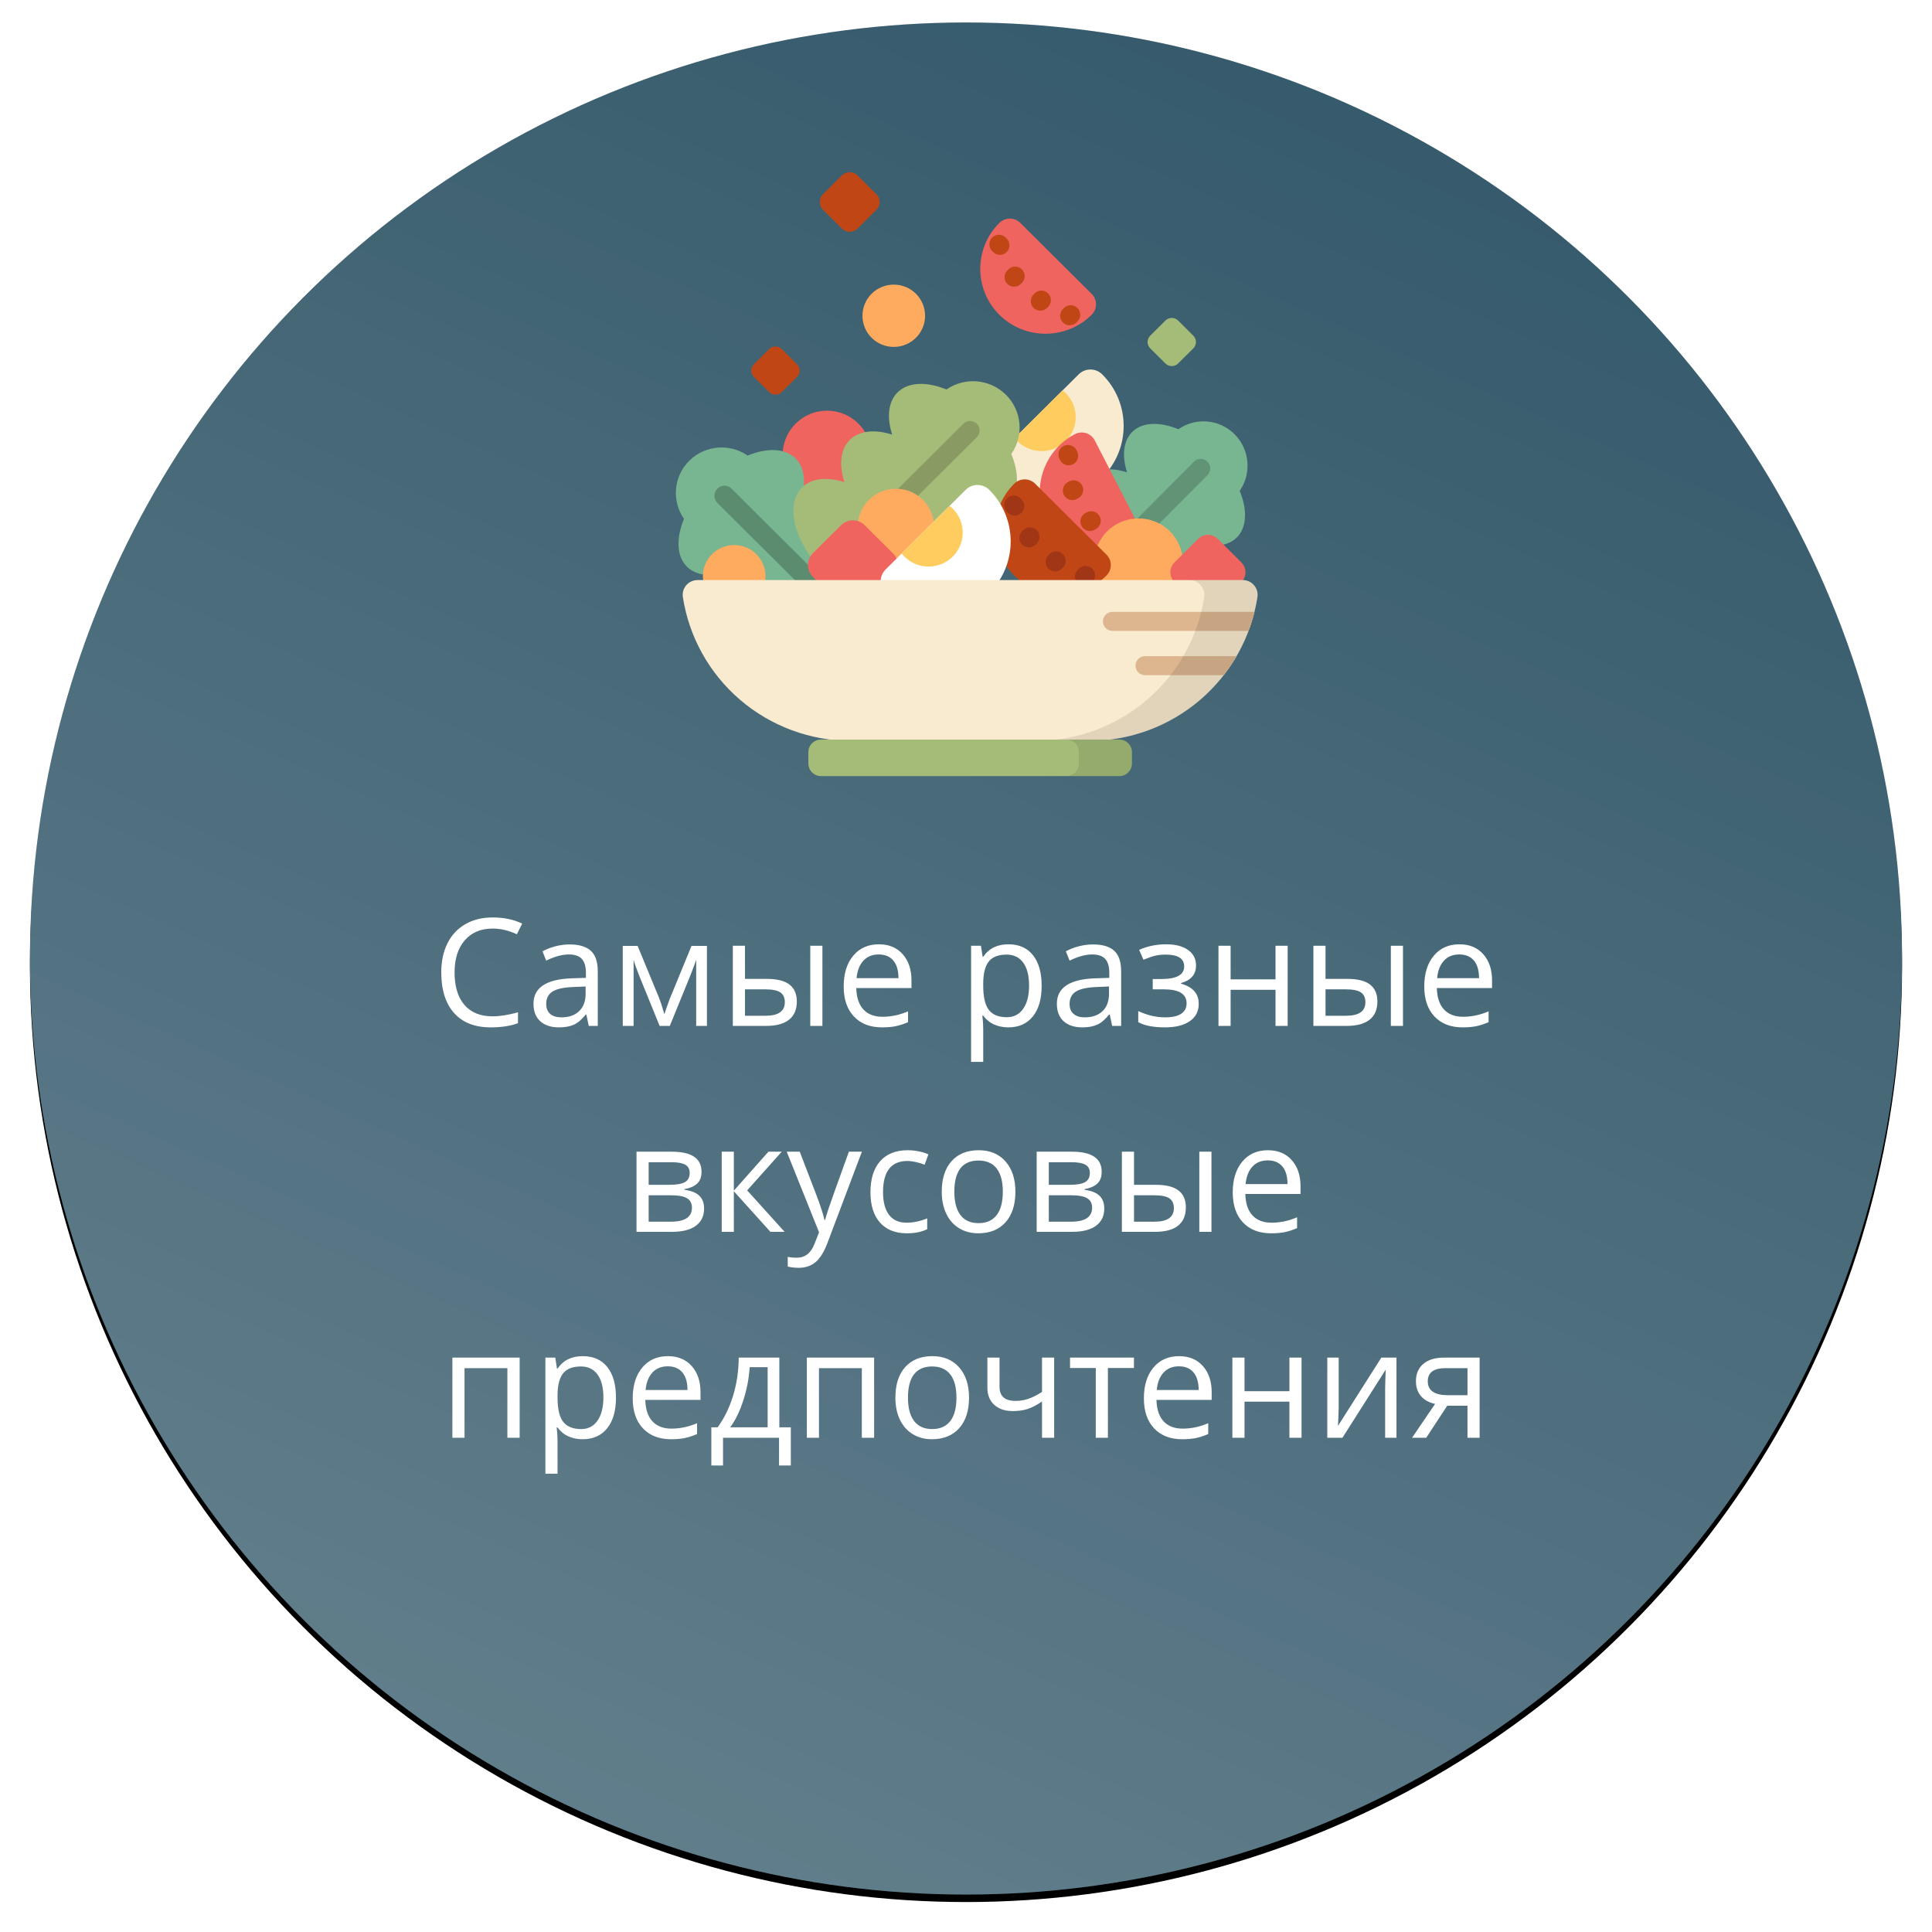
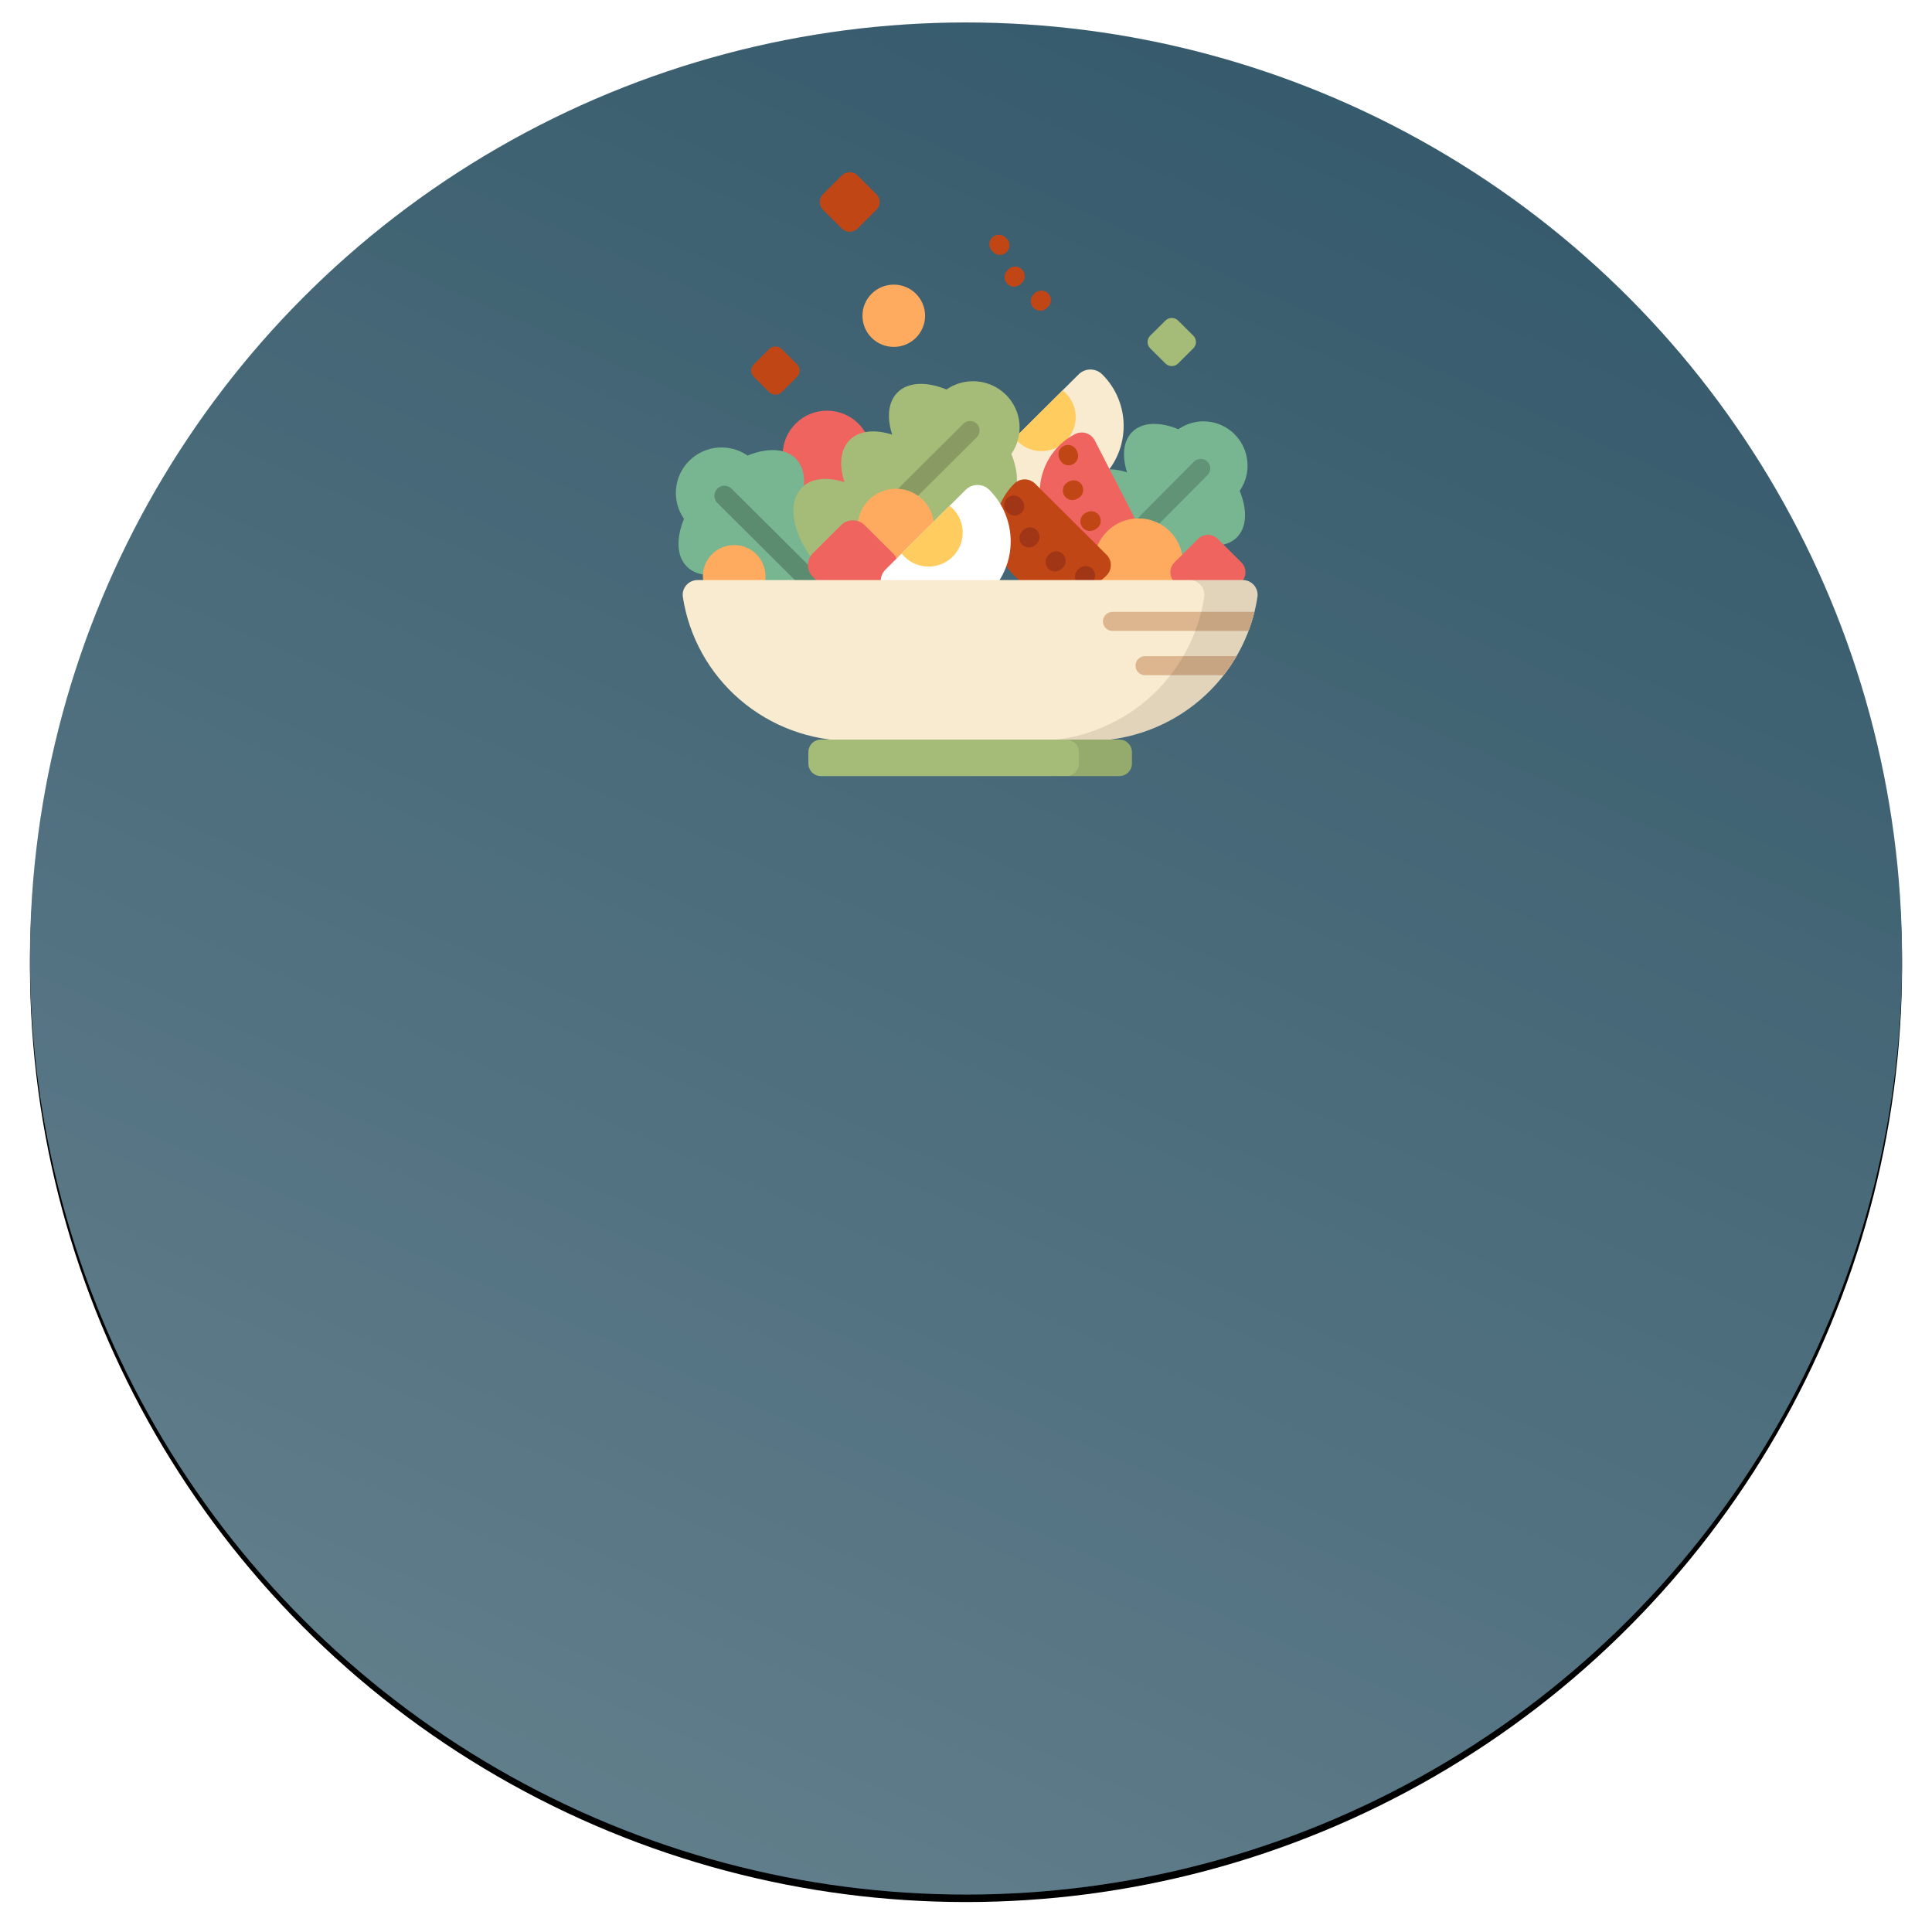
<svg xmlns="http://www.w3.org/2000/svg" xmlns:xlink="http://www.w3.org/1999/xlink" width="516px" height="516px" viewBox="0 0 516 516">
  <title>Group 79</title>
  <defs>
    <linearGradient x1="12.581%" y1="0%" x2="85.945%" y2="100%" id="linearGradient-1">
      <stop stop-color="#385F71" offset="0%" />
      <stop stop-color="#385F71" offset="100%" />
    </linearGradient>
    <linearGradient x1="72.721%" y1="3.035%" x2="18.407%" y2="124.239%" id="linearGradient-2">
      <stop stop-color="#FFFFFF" stop-opacity="0" offset="0%" />
      <stop stop-color="#FFFFFF" stop-opacity="0.226" offset="76.531%" />
      <stop stop-color="#FFFFFF" stop-opacity="0" offset="100%" />
    </linearGradient>
    <circle id="path-3" cx="250" cy="250" r="250" />
    <filter x="-2.6%" y="-2.2%" width="105.2%" height="105.2%" filterUnits="objectBoundingBox" id="filter-4">
      <feOffset dx="0" dy="2" in="SourceAlpha" result="shadowOffsetOuter1" />
      <feGaussianBlur stdDeviation="4" in="shadowOffsetOuter1" result="shadowBlurOuter1" />
      <feColorMatrix values="0 0 0 0 0 0 0 0 0 0 0 0 0 0 0 0 0 0 0.197 0" type="matrix" in="shadowBlurOuter1" />
    </filter>
  </defs>
  <g id="Page-1" stroke="none" stroke-width="1" fill="none" fill-rule="evenodd">
    <g id="Group-79" transform="translate(8, 6)">
      <g id="Oval">
        <use fill="black" fill-opacity="1" filter="url(#filter-4)" xlink:href="#path-3" />
        <use fill="url(#linearGradient-1)" fill-rule="evenodd" xlink:href="#path-3" />
        <use fill="url(#linearGradient-2)" fill-rule="evenodd" xlink:href="#path-3" />
        <use fill-opacity="0.05" fill="#000000" fill-rule="evenodd" xlink:href="#path-3" />
      </g>
-       <path d="M123.018,268.391 C125.921,268.391 128.363,268.02 130.342,267.277 L130.342,267.277 L130.342,264.367 C127.79,265.083 125.518,265.441 123.525,265.441 C120.283,265.441 117.786,264.423 116.035,262.385 C114.284,260.347 113.408,257.46 113.408,253.723 C113.408,250.09 114.316,247.229 116.133,245.139 C117.949,243.049 120.426,242.004 123.564,242.004 C125.726,242.004 127.887,242.512 130.049,243.527 L130.049,243.527 L131.455,240.676 C129.215,239.582 126.598,239.035 123.604,239.035 C120.791,239.035 118.346,239.634 116.27,240.832 C114.193,242.03 112.604,243.736 111.504,245.949 C110.404,248.163 109.854,250.741 109.854,253.684 C109.854,258.384 110.996,262.01 113.281,264.562 C115.566,267.115 118.812,268.391 123.018,268.391 Z M141.279,268.391 C142.868,268.391 144.193,268.153 145.254,267.678 C146.315,267.202 147.38,266.294 148.447,264.953 L148.447,264.953 L148.604,264.953 L149.248,268 L151.65,268 L151.65,253.391 C151.65,250.891 151.035,249.074 149.805,247.941 C148.574,246.809 146.683,246.242 144.131,246.242 C142.868,246.242 141.608,246.405 140.352,246.73 C139.095,247.056 137.939,247.505 136.885,248.078 L136.885,248.078 L137.881,250.559 C140.133,249.465 142.152,248.918 143.936,248.918 C145.524,248.918 146.68,249.318 147.402,250.119 C148.125,250.92 148.486,252.16 148.486,253.84 L148.486,253.84 L148.486,255.168 L144.854,255.285 C137.939,255.493 134.482,257.759 134.482,262.082 C134.482,264.1 135.085,265.656 136.289,266.75 C137.493,267.844 139.157,268.391 141.279,268.391 Z M141.924,265.715 C140.648,265.715 139.655,265.409 138.945,264.797 C138.236,264.185 137.881,263.293 137.881,262.121 C137.881,260.624 138.451,259.52 139.59,258.811 C140.729,258.101 142.588,257.701 145.166,257.609 L145.166,257.609 L148.408,257.473 L148.408,259.406 C148.408,261.398 147.832,262.948 146.68,264.055 C145.527,265.161 143.942,265.715 141.924,265.715 Z M161.221,268 L161.221,250.324 C161.481,251.301 161.956,252.661 162.646,254.406 L162.646,254.406 L168.174,268 L170.889,268 L176.416,254.445 L177.549,251.457 L177.939,250.324 L177.939,268 L180.811,268 L180.811,246.633 L176.689,246.633 L170.889,260.754 L170.049,263.059 L169.443,264.875 C168.975,263.195 168.46,261.639 167.9,260.207 L167.9,260.207 L162.295,246.633 L158.33,246.633 L158.33,268 L161.221,268 Z M196.611,268 C199.307,268 201.348,267.45 202.734,266.35 C204.121,265.249 204.814,263.625 204.814,261.477 C204.814,259.471 204.16,257.964 202.852,256.955 C201.543,255.946 199.528,255.441 196.807,255.441 L196.807,255.441 L190.967,255.441 L190.967,246.594 L187.725,246.594 L187.725,268 L196.611,268 Z M211.65,268 L211.65,246.594 L208.408,246.594 L208.408,268 L211.65,268 Z M196.455,265.285 L190.967,265.285 L190.967,258.234 L196.357,258.234 C198.271,258.234 199.626,258.508 200.42,259.055 C201.214,259.602 201.611,260.474 201.611,261.672 C201.611,264.081 199.893,265.285 196.455,265.285 L196.455,265.285 Z M227.568,268.391 C229.014,268.391 230.247,268.283 231.27,268.068 C232.292,267.854 233.376,267.499 234.521,267.004 L234.521,267.004 L234.521,264.113 C232.269,265.077 229.99,265.559 227.686,265.559 C225.498,265.559 223.802,264.908 222.598,263.605 C221.393,262.303 220.758,260.396 220.693,257.883 L220.693,257.883 L235.439,257.883 L235.439,255.832 C235.439,252.941 234.658,250.614 233.096,248.85 C231.533,247.085 229.411,246.203 226.729,246.203 C223.864,246.203 221.582,247.219 219.883,249.25 C218.184,251.281 217.334,254.022 217.334,257.473 C217.334,260.897 218.249,263.573 220.078,265.5 C221.908,267.427 224.404,268.391 227.568,268.391 Z M231.963,255.246 L220.771,255.246 C220.954,253.267 221.556,251.717 222.578,250.598 C223.6,249.478 224.971,248.918 226.689,248.918 C228.382,248.918 229.684,249.462 230.596,250.549 C231.507,251.636 231.963,253.202 231.963,255.246 L231.963,255.246 Z M254.6,277.609 L254.6,268.801 C254.6,267.681 254.521,266.496 254.365,265.246 L254.365,265.246 L254.6,265.246 C255.381,266.314 256.348,267.105 257.5,267.619 C258.652,268.133 259.925,268.391 261.318,268.391 C264.105,268.391 266.283,267.417 267.852,265.471 C269.421,263.524 270.205,260.793 270.205,257.277 C270.205,253.775 269.434,251.053 267.891,249.113 C266.348,247.173 264.157,246.203 261.318,246.203 C259.886,246.203 258.617,246.464 257.51,246.984 C256.403,247.505 255.433,248.352 254.6,249.523 L254.6,249.523 L254.443,249.523 L253.994,246.594 L251.357,246.594 L251.357,277.609 L254.6,277.609 Z M260.928,265.676 C258.714,265.676 257.106,265.028 256.104,263.732 C255.101,262.437 254.6,260.285 254.6,257.277 L254.6,257.277 L254.6,256.555 C254.626,253.911 255.127,251.984 256.104,250.773 C257.08,249.562 258.662,248.957 260.85,248.957 C262.751,248.957 264.225,249.67 265.273,251.096 C266.322,252.521 266.846,254.569 266.846,257.238 C266.846,259.868 266.322,261.932 265.273,263.43 C264.225,264.927 262.777,265.676 260.928,265.676 Z M281.064,268.391 C282.653,268.391 283.978,268.153 285.039,267.678 C286.1,267.202 287.165,266.294 288.232,264.953 L288.232,264.953 L288.389,264.953 L289.033,268 L291.436,268 L291.436,253.391 C291.436,250.891 290.82,249.074 289.59,247.941 C288.359,246.809 286.468,246.242 283.916,246.242 C282.653,246.242 281.393,246.405 280.137,246.73 C278.88,247.056 277.725,247.505 276.67,248.078 L276.67,248.078 L277.666,250.559 C279.919,249.465 281.937,248.918 283.721,248.918 C285.309,248.918 286.465,249.318 287.188,250.119 C287.91,250.92 288.271,252.16 288.271,253.84 L288.271,253.84 L288.271,255.168 L284.639,255.285 C277.725,255.493 274.268,257.759 274.268,262.082 C274.268,264.1 274.87,265.656 276.074,266.75 C277.279,267.844 278.942,268.391 281.064,268.391 Z M281.709,265.715 C280.433,265.715 279.44,265.409 278.73,264.797 C278.021,264.185 277.666,263.293 277.666,262.121 C277.666,260.624 278.236,259.52 279.375,258.811 C280.514,258.101 282.373,257.701 284.951,257.609 L284.951,257.609 L288.193,257.473 L288.193,259.406 C288.193,261.398 287.617,262.948 286.465,264.055 C285.312,265.161 283.727,265.715 281.709,265.715 Z M303.154,268.391 C305.967,268.391 308.171,267.84 309.766,266.74 C311.361,265.64 312.158,264.1 312.158,262.121 C312.158,260.78 311.781,259.663 311.025,258.771 C310.27,257.88 309.072,257.193 307.432,256.711 L307.432,256.711 L307.432,256.555 C310.101,255.812 311.436,254.243 311.436,251.848 C311.436,250.103 310.726,248.726 309.307,247.717 C307.887,246.708 305.947,246.203 303.486,246.203 C300.869,246.203 298.454,246.698 296.24,247.688 L296.24,247.688 L297.393,250.324 C298.721,249.777 299.795,249.413 300.615,249.23 C301.436,249.048 302.347,248.957 303.35,248.957 C306.631,248.957 308.271,250.012 308.271,252.121 C308.271,254.361 306.247,255.48 302.197,255.48 L302.197,255.48 L299.873,255.48 L299.873,258.234 L302.842,258.234 C306.891,258.234 308.916,259.478 308.916,261.965 C308.916,263.176 308.438,264.104 307.48,264.748 C306.523,265.393 305.107,265.715 303.232,265.715 C300.798,265.715 298.389,265.155 296.006,264.035 L296.006,264.035 L296.006,267.004 C297.686,267.928 300.068,268.391 303.154,268.391 Z M320.674,268 L320.674,258.352 L332.666,258.352 L332.666,268 L335.908,268 L335.908,246.594 L332.666,246.594 L332.666,255.559 L320.674,255.559 L320.674,246.594 L317.432,246.594 L317.432,268 L320.674,268 Z M351.67,268 C354.365,268 356.406,267.45 357.793,266.35 C359.18,265.249 359.873,263.625 359.873,261.477 C359.873,259.471 359.219,257.964 357.91,256.955 C356.602,255.946 354.587,255.441 351.865,255.441 L351.865,255.441 L346.025,255.441 L346.025,246.594 L342.783,246.594 L342.783,268 L351.67,268 Z M366.709,268 L366.709,246.594 L363.467,246.594 L363.467,268 L366.709,268 Z M351.514,265.285 L346.025,265.285 L346.025,258.234 L351.416,258.234 C353.33,258.234 354.684,258.508 355.479,259.055 C356.273,259.602 356.67,260.474 356.67,261.672 C356.67,264.081 354.951,265.285 351.514,265.285 L351.514,265.285 Z M382.627,268.391 C384.072,268.391 385.306,268.283 386.328,268.068 C387.35,267.854 388.434,267.499 389.58,267.004 L389.58,267.004 L389.58,264.113 C387.327,265.077 385.049,265.559 382.744,265.559 C380.557,265.559 378.861,264.908 377.656,263.605 C376.452,262.303 375.817,260.396 375.752,257.883 L375.752,257.883 L390.498,257.883 L390.498,255.832 C390.498,252.941 389.717,250.614 388.154,248.85 C386.592,247.085 384.469,246.203 381.787,246.203 C378.923,246.203 376.641,247.219 374.941,249.25 C373.242,251.281 372.393,254.022 372.393,257.473 C372.393,260.897 373.307,263.573 375.137,265.5 C376.966,267.427 379.463,268.391 382.627,268.391 Z M387.021,255.246 L375.83,255.246 C376.012,253.267 376.615,251.717 377.637,250.598 C378.659,249.478 380.029,248.918 381.748,248.918 C383.441,248.918 384.743,249.462 385.654,250.549 C386.566,251.636 387.021,253.202 387.021,255.246 L387.021,255.246 Z M171.436,323 C174.248,323 176.387,322.46 177.852,321.379 C179.316,320.298 180.049,318.762 180.049,316.77 C180.049,315.324 179.629,314.191 178.789,313.371 C177.949,312.551 176.618,312.017 174.795,311.77 L174.795,311.77 L174.795,311.594 C176.24,311.346 177.363,310.861 178.164,310.139 C178.965,309.416 179.365,308.358 179.365,306.965 C179.365,303.384 176.709,301.594 171.396,301.594 L171.396,301.594 L162.002,301.594 L162.002,323 L171.436,323 Z M170.732,310.441 L165.244,310.441 L165.244,304.406 L171.357,304.406 C172.985,304.406 174.199,304.624 175,305.061 C175.801,305.497 176.201,306.236 176.201,307.277 C176.201,308.397 175.791,309.204 174.971,309.699 C174.15,310.194 172.738,310.441 170.732,310.441 L170.732,310.441 Z M171.201,320.285 L165.244,320.285 L165.244,313.234 L171.123,313.234 C173.154,313.234 174.609,313.498 175.488,314.025 C176.367,314.553 176.807,315.396 176.807,316.555 C176.807,319.042 174.938,320.285 171.201,320.285 L171.201,320.285 Z M187.998,323 L187.998,312.16 L197.764,323 L201.553,323 L191.553,311.926 L200.791,301.594 L197.236,301.594 L187.998,312.004 L187.998,301.594 L184.756,301.594 L184.756,323 L187.998,323 Z M205.322,332.609 C207.093,332.609 208.587,332.105 209.805,331.096 C211.022,330.087 212.087,328.378 212.998,325.969 L212.998,325.969 L222.197,301.594 L218.721,301.594 C215.726,309.875 213.958,314.82 213.418,316.428 C212.878,318.036 212.523,319.172 212.354,319.836 L212.354,319.836 L212.197,319.836 C211.95,318.599 211.312,316.587 210.283,313.801 L210.283,313.801 L205.596,301.594 L202.119,301.594 L210.752,323.117 L209.561,326.164 C208.61,328.664 207.021,329.914 204.795,329.914 C203.91,329.914 203.109,329.836 202.393,329.68 L202.393,329.68 L202.393,332.277 C203.356,332.499 204.333,332.609 205.322,332.609 Z M234.229,323.391 C236.403,323.391 238.206,323.02 239.639,322.277 L239.639,322.277 L239.639,319.406 C237.764,320.174 235.934,320.559 234.15,320.559 C232.067,320.559 230.495,319.855 229.434,318.449 C228.372,317.043 227.842,315.025 227.842,312.395 C227.842,306.848 230.016,304.074 234.365,304.074 C235.016,304.074 235.765,304.169 236.611,304.357 C237.458,304.546 238.239,304.784 238.955,305.07 L238.955,305.07 L239.951,302.316 C239.365,302.017 238.558,301.757 237.529,301.535 C236.501,301.314 235.472,301.203 234.443,301.203 C231.253,301.203 228.796,302.18 227.07,304.133 C225.345,306.086 224.482,308.853 224.482,312.434 C224.482,315.923 225.332,318.622 227.031,320.529 C228.73,322.437 231.13,323.391 234.229,323.391 Z M253.271,323.391 C256.37,323.391 258.799,322.411 260.557,320.451 C262.314,318.492 263.193,315.767 263.193,312.277 C263.193,308.879 262.311,306.184 260.547,304.191 C258.783,302.199 256.403,301.203 253.408,301.203 C250.309,301.203 247.887,302.176 246.143,304.123 C244.398,306.07 243.525,308.788 243.525,312.277 C243.525,314.53 243.929,316.496 244.736,318.176 C245.544,319.855 246.689,321.145 248.174,322.043 C249.658,322.941 251.357,323.391 253.271,323.391 Z M253.35,320.676 C251.227,320.676 249.619,319.96 248.525,318.527 C247.432,317.095 246.885,315.012 246.885,312.277 C246.885,309.517 247.425,307.44 248.506,306.047 C249.587,304.654 251.188,303.957 253.311,303.957 C255.459,303.957 257.083,304.663 258.184,306.076 C259.284,307.489 259.834,309.556 259.834,312.277 C259.834,315.025 259.284,317.111 258.184,318.537 C257.083,319.963 255.472,320.676 253.35,320.676 Z M278.311,323 C281.123,323 283.262,322.46 284.727,321.379 C286.191,320.298 286.924,318.762 286.924,316.77 C286.924,315.324 286.504,314.191 285.664,313.371 C284.824,312.551 283.493,312.017 281.67,311.77 L281.67,311.77 L281.67,311.594 C283.115,311.346 284.238,310.861 285.039,310.139 C285.84,309.416 286.24,308.358 286.24,306.965 C286.24,303.384 283.584,301.594 278.271,301.594 L278.271,301.594 L268.877,301.594 L268.877,323 L278.311,323 Z M277.607,310.441 L272.119,310.441 L272.119,304.406 L278.232,304.406 C279.86,304.406 281.074,304.624 281.875,305.061 C282.676,305.497 283.076,306.236 283.076,307.277 C283.076,308.397 282.666,309.204 281.846,309.699 C281.025,310.194 279.613,310.441 277.607,310.441 L277.607,310.441 Z M278.076,320.285 L272.119,320.285 L272.119,313.234 L277.998,313.234 C280.029,313.234 281.484,313.498 282.363,314.025 C283.242,314.553 283.682,315.396 283.682,316.555 C283.682,319.042 281.813,320.285 278.076,320.285 L278.076,320.285 Z M300.518,323 C303.213,323 305.254,322.45 306.641,321.35 C308.027,320.249 308.721,318.625 308.721,316.477 C308.721,314.471 308.066,312.964 306.758,311.955 C305.449,310.946 303.434,310.441 300.713,310.441 L300.713,310.441 L294.873,310.441 L294.873,301.594 L291.631,301.594 L291.631,323 L300.518,323 Z M315.557,323 L315.557,301.594 L312.314,301.594 L312.314,323 L315.557,323 Z M300.361,320.285 L294.873,320.285 L294.873,313.234 L300.264,313.234 C302.178,313.234 303.532,313.508 304.326,314.055 C305.12,314.602 305.518,315.474 305.518,316.672 C305.518,319.081 303.799,320.285 300.361,320.285 L300.361,320.285 Z M331.475,323.391 C332.92,323.391 334.154,323.283 335.176,323.068 C336.198,322.854 337.282,322.499 338.428,322.004 L338.428,322.004 L338.428,319.113 C336.175,320.077 333.896,320.559 331.592,320.559 C329.404,320.559 327.708,319.908 326.504,318.605 C325.299,317.303 324.665,315.396 324.6,312.883 L324.6,312.883 L339.346,312.883 L339.346,310.832 C339.346,307.941 338.564,305.614 337.002,303.85 C335.439,302.085 333.317,301.203 330.635,301.203 C327.77,301.203 325.488,302.219 323.789,304.25 C322.09,306.281 321.24,309.022 321.24,312.473 C321.24,315.897 322.155,318.573 323.984,320.5 C325.814,322.427 328.311,323.391 331.475,323.391 Z M335.869,310.246 L324.678,310.246 C324.86,308.267 325.462,306.717 326.484,305.598 C327.507,304.478 328.877,303.918 330.596,303.918 C332.288,303.918 333.59,304.462 334.502,305.549 C335.413,306.636 335.869,308.202 335.869,310.246 L335.869,310.246 Z M116.064,378 L116.064,359.406 L127.51,359.406 L127.51,378 L130.791,378 L130.791,356.594 L112.822,356.594 L112.822,378 L116.064,378 Z M140.908,387.609 L140.908,378.801 C140.908,377.681 140.83,376.496 140.674,375.246 L140.674,375.246 L140.908,375.246 C141.689,376.314 142.656,377.105 143.809,377.619 C144.961,378.133 146.234,378.391 147.627,378.391 C150.413,378.391 152.591,377.417 154.16,375.471 C155.729,373.524 156.514,370.793 156.514,367.277 C156.514,363.775 155.742,361.053 154.199,359.113 C152.656,357.173 150.465,356.203 147.627,356.203 C146.195,356.203 144.925,356.464 143.818,356.984 C142.712,357.505 141.742,358.352 140.908,359.523 L140.908,359.523 L140.752,359.523 L140.303,356.594 L137.666,356.594 L137.666,387.609 L140.908,387.609 Z M147.236,375.676 C145.023,375.676 143.415,375.028 142.412,373.732 C141.41,372.437 140.908,370.285 140.908,367.277 L140.908,367.277 L140.908,366.555 C140.934,363.911 141.436,361.984 142.412,360.773 C143.389,359.562 144.971,358.957 147.158,358.957 C149.059,358.957 150.534,359.67 151.582,361.096 C152.63,362.521 153.154,364.569 153.154,367.238 C153.154,369.868 152.63,371.932 151.582,373.43 C150.534,374.927 149.085,375.676 147.236,375.676 Z M171.221,378.391 C172.666,378.391 173.9,378.283 174.922,378.068 C175.944,377.854 177.028,377.499 178.174,377.004 L178.174,377.004 L178.174,374.113 C175.921,375.077 173.643,375.559 171.338,375.559 C169.15,375.559 167.454,374.908 166.25,373.605 C165.046,372.303 164.411,370.396 164.346,367.883 L164.346,367.883 L179.092,367.883 L179.092,365.832 C179.092,362.941 178.311,360.614 176.748,358.85 C175.186,357.085 173.063,356.203 170.381,356.203 C167.516,356.203 165.234,357.219 163.535,359.25 C161.836,361.281 160.986,364.022 160.986,367.473 C160.986,370.897 161.901,373.573 163.73,375.5 C165.56,377.427 168.057,378.391 171.221,378.391 Z M175.615,365.246 L164.424,365.246 C164.606,363.267 165.208,361.717 166.23,360.598 C167.253,359.478 168.623,358.918 170.342,358.918 C172.035,358.918 173.337,359.462 174.248,360.549 C175.16,361.636 175.615,363.202 175.615,365.246 L175.615,365.246 Z M185.107,385.402 L185.107,378 L200.068,378 L200.068,385.402 L203.213,385.402 L203.213,375.207 L200.146,375.207 L200.146,356.594 L189.307,356.594 C189.268,360.253 188.753,363.677 187.764,366.867 C186.774,370.057 185.407,372.837 183.662,375.207 L183.662,375.207 L181.982,375.207 L181.982,385.402 L185.107,385.402 Z M197.021,375.207 L187.021,375.207 C188.428,373.319 189.603,370.894 190.547,367.932 C191.491,364.969 192.048,362.043 192.217,359.152 L192.217,359.152 L197.021,359.152 L197.021,375.207 Z M210.732,378 L210.732,359.406 L222.178,359.406 L222.178,378 L225.459,378 L225.459,356.594 L207.49,356.594 L207.49,378 L210.732,378 Z M240.889,378.391 C243.988,378.391 246.416,377.411 248.174,375.451 C249.932,373.492 250.811,370.767 250.811,367.277 C250.811,363.879 249.928,361.184 248.164,359.191 C246.4,357.199 244.02,356.203 241.025,356.203 C237.926,356.203 235.505,357.176 233.76,359.123 C232.015,361.07 231.143,363.788 231.143,367.277 C231.143,369.53 231.546,371.496 232.354,373.176 C233.161,374.855 234.307,376.145 235.791,377.043 C237.275,377.941 238.975,378.391 240.889,378.391 Z M240.967,375.676 C238.844,375.676 237.236,374.96 236.143,373.527 C235.049,372.095 234.502,370.012 234.502,367.277 C234.502,364.517 235.042,362.44 236.123,361.047 C237.204,359.654 238.805,358.957 240.928,358.957 C243.076,358.957 244.701,359.663 245.801,361.076 C246.901,362.489 247.451,364.556 247.451,367.277 C247.451,370.025 246.901,372.111 245.801,373.537 C244.701,374.963 243.089,375.676 240.967,375.676 Z M273.545,378 L273.545,356.594 L270.303,356.594 L270.303,365.754 C268.936,366.626 267.712,367.245 266.631,367.609 C265.55,367.974 264.417,368.156 263.232,368.156 C260.381,368.156 258.955,366.906 258.955,364.406 L258.955,364.406 L258.955,356.594 L255.713,356.594 L255.713,364.641 C255.713,366.555 256.318,368.072 257.529,369.191 C258.74,370.311 260.413,370.871 262.549,370.871 C264.02,370.871 265.339,370.679 266.504,370.295 C267.669,369.911 268.936,369.25 270.303,368.312 L270.303,368.312 L270.303,378 L273.545,378 Z M287.9,378 L287.9,359.367 L294.854,359.367 L294.854,356.594 L277.783,356.594 L277.783,359.367 L284.658,359.367 L284.658,378 L287.9,378 Z M307.744,378.391 C309.189,378.391 310.423,378.283 311.445,378.068 C312.467,377.854 313.551,377.499 314.697,377.004 L314.697,377.004 L314.697,374.113 C312.445,375.077 310.166,375.559 307.861,375.559 C305.674,375.559 303.978,374.908 302.773,373.605 C301.569,372.303 300.934,370.396 300.869,367.883 L300.869,367.883 L315.615,367.883 L315.615,365.832 C315.615,362.941 314.834,360.614 313.271,358.85 C311.709,357.085 309.587,356.203 306.904,356.203 C304.04,356.203 301.758,357.219 300.059,359.25 C298.359,361.281 297.51,364.022 297.51,367.473 C297.51,370.897 298.424,373.573 300.254,375.5 C302.083,377.427 304.58,378.391 307.744,378.391 Z M312.139,365.246 L300.947,365.246 C301.13,363.267 301.732,361.717 302.754,360.598 C303.776,359.478 305.146,358.918 306.865,358.918 C308.558,358.918 309.86,359.462 310.771,360.549 C311.683,361.636 312.139,363.202 312.139,365.246 L312.139,365.246 Z M324.385,378 L324.385,368.352 L336.377,368.352 L336.377,378 L339.619,378 L339.619,356.594 L336.377,356.594 L336.377,365.559 L324.385,365.559 L324.385,356.594 L321.143,356.594 L321.143,378 L324.385,378 Z M350.537,378 L362.1,359.797 L362.002,362.336 L361.943,364.914 L361.943,378 L364.971,378 L364.971,356.594 L360.928,356.594 L349.346,374.836 L349.404,373.723 L349.541,370.168 L349.541,356.594 L346.494,356.594 L346.494,378 L350.537,378 Z M372.92,378 L378.525,369.445 L383.936,369.445 L383.936,378 L387.178,378 L387.178,356.594 L377.646,356.594 C375.29,356.594 373.454,357.154 372.139,358.273 C370.824,359.393 370.166,360.93 370.166,362.883 C370.166,364.471 370.605,365.79 371.484,366.838 C372.363,367.886 373.63,368.592 375.283,368.957 L375.283,368.957 L369.131,378 L372.92,378 Z M383.936,366.633 L378.721,366.633 C375.127,366.633 373.33,365.396 373.33,362.922 C373.33,360.578 374.906,359.406 378.057,359.406 L378.057,359.406 L383.936,359.406 L383.936,366.633 Z" id="Cамыеразныевкусовыепредпочтения" fill="#FFFFFF" fill-rule="nonzero" />
      <g id="salad" transform="translate(250, 121) scale(-1, 1) translate(-250, -121) translate(172, 40)" fill-rule="nonzero">
        <path d="M41.618,81.535 C33.985,73.94 33.985,61.582 41.618,53.988 C43.356,52.258 46.173,52.258 47.911,53.988 L69.307,75.274 C71.045,77.003 71.045,79.806 69.307,81.535 C61.674,89.129 49.252,89.13 41.618,81.535 Z" id="Path" fill="#F9EBCF" />
        <path d="M51.373,58.995 C47.81,62.54 47.81,68.286 51.373,71.83 C54.935,75.374 60.711,75.374 64.273,71.83 C64.54,71.565 64.78,71.284 65.007,70.995 L52.212,58.266 C51.922,58.492 51.639,58.73 51.373,58.995 Z" id="Path" fill="#FFCC60" />
        <path d="M45.695,81.515 C43.297,79.105 39.334,78.76 34.982,80.158 C36.374,75.784 36.031,71.8 33.633,69.388 C30.936,66.678 26.259,66.58 21.276,68.638 C16.688,65.434 10.339,65.884 6.25,69.995 C2.16,74.106 1.712,80.488 4.899,85.101 C2.852,90.11 2.949,94.812 5.646,97.523 C8.044,99.933 12.008,100.278 16.36,98.879 C14.968,103.254 15.311,107.238 17.709,109.649 C20.107,112.06 24.071,112.404 28.423,111.005 C27.031,115.38 27.374,119.364 29.773,121.776 C34.236,126.263 44.12,123.603 51.847,115.833 C59.576,108.064 62.222,98.129 57.759,93.642 C55.361,91.231 51.397,90.886 47.045,92.285 C48.437,87.911 48.094,83.926 45.695,81.515 Z" id="Path" fill="#78B591" />
        <path d="M36.809,103.261 C36.155,103.261 35.501,103.011 35.003,102.511 L13.506,80.901 C12.515,79.904 12.519,78.291 13.516,77.3 C14.513,76.308 16.125,76.313 17.117,77.309 L38.614,98.919 C39.606,99.916 39.602,101.529 38.605,102.521 C38.108,103.014 37.458,103.261 36.809,103.261 Z" id="Path" fill="#619376" />
        <path d="M56.382,93.448 C51.999,101.974 41.515,105.309 33.012,100.882 C31.077,99.874 30.316,97.484 31.314,95.543 L43.597,71.645 C44.595,69.703 46.973,68.947 48.909,69.955 C57.412,74.382 60.765,84.921 56.382,93.448 Z" id="Path" fill="#EF645E" />
        <g id="Group" transform="translate(35.595, 72.765)" fill="#C14616">
          <path d="M3.062,29.15 C2.666,29.15 2.264,29.057 1.888,28.862 L1.538,28.679 C0.29,28.028 -0.194,26.491 0.456,25.243 C1.106,23.996 2.643,23.512 3.891,24.161 L4.242,24.344 C5.489,24.994 5.973,26.532 5.324,27.78 C4.869,28.651 3.982,29.15 3.062,29.15 Z" id="Path" />
          <path d="M14.991,5.511 C14.599,5.511 14.202,5.421 13.83,5.23 C12.579,4.588 12.085,3.053 12.727,1.801 L12.908,1.45 C13.55,0.199 15.084,-0.295 16.336,0.347 C17.587,0.989 18.081,2.524 17.439,3.776 L17.258,4.127 C16.807,5.006 15.915,5.511 14.991,5.511 Z" id="Path" />
          <path d="M9.309,23.046 C8.914,23.046 8.513,22.954 8.137,22.759 L7.787,22.577 C6.539,21.928 6.053,20.391 6.702,19.143 C7.35,17.895 8.887,17.408 10.135,18.057 L10.486,18.239 C11.734,18.888 12.22,20.426 11.571,21.673 C11.118,22.546 10.229,23.046 9.309,23.046 Z" id="Path" />
          <path d="M13.996,14.794 C13.6,14.794 13.199,14.701 12.824,14.507 L12.473,14.324 C11.225,13.676 10.739,12.138 11.388,10.89 C12.036,9.643 13.573,9.156 14.822,9.805 L15.172,9.987 C16.42,10.636 16.906,12.173 16.257,13.421 C15.804,14.293 14.916,14.794 13.996,14.794 Z" id="Path" />
        </g>
        <ellipse id="Oval" fill="#EF645E" cx="115.117" cy="75.466" rx="11.845" ry="11.784" />
        <path d="M140.026,117.785 C142.515,115.309 142.87,111.217 141.426,106.725 C145.942,108.162 150.054,107.808 152.542,105.333 C155.341,102.549 155.442,97.721 153.318,92.577 C156.625,87.84 156.16,81.286 151.917,77.064 C147.674,72.843 141.086,72.38 136.325,75.67 C131.154,73.557 126.302,73.658 123.504,76.442 C121.015,78.917 120.659,83.009 122.104,87.502 C117.588,86.065 113.476,86.419 110.987,88.895 C108.499,91.37 108.143,95.462 109.587,99.955 C105.071,98.518 100.959,98.872 98.471,101.348 C93.839,105.956 96.585,116.158 104.604,124.136 C112.623,132.113 122.878,134.846 127.509,130.238 C129.998,127.762 130.354,123.671 128.909,119.178 C133.425,120.615 137.537,120.26 140.026,117.785 Z" id="Path" fill="#78B591" />
        <path d="M120.209,111.297 C119.519,111.297 118.83,111.033 118.305,110.505 C117.258,109.454 117.263,107.753 118.314,106.707 L140.62,84.515 C141.671,83.469 143.371,83.474 144.418,84.525 C145.464,85.576 145.46,87.277 144.408,88.323 L122.103,110.515 C121.579,111.036 120.894,111.297 120.209,111.297 Z" id="Path" fill="#5B8C6F" />
        <ellipse id="Oval" fill="#FFAB5F" cx="31.923" cy="104.236" rx="11.845" ry="11.784" />
        <path d="M109.043,71.5 C106.507,68.977 102.315,68.616 97.712,70.08 C99.185,65.501 98.822,61.331 96.285,58.808 C93.434,55.971 88.488,55.868 83.218,58.022 C78.366,54.669 71.652,55.14 67.327,59.443 C63.002,63.745 62.528,70.425 65.899,75.253 C63.734,80.496 63.837,85.416 66.689,88.253 C69.226,90.776 73.417,91.137 78.02,89.673 C76.547,94.252 76.91,98.422 79.446,100.945 C81.983,103.468 86.175,103.829 90.777,102.365 C89.305,106.944 89.668,111.115 92.204,113.638 C96.924,118.334 107.377,115.55 115.549,107.419 C123.721,99.287 126.52,88.888 121.8,84.193 C119.264,81.669 115.072,81.309 110.47,82.773 C111.942,78.193 111.579,74.023 109.043,71.5 Z" id="Path" fill="#A5BC79" />
-         <path d="M69.091,38.066 C62.295,44.827 51.236,44.827 44.44,38.066 C42.893,36.526 42.893,34.031 44.44,32.493 L63.488,13.541 C65.036,12.001 67.544,12.002 69.091,13.541 C75.887,20.302 75.888,31.304 69.091,38.066 Z" id="Path" fill="#EF645E" />
        <ellipse id="Oval" fill="#FFAB5F" cx="97.29" cy="38.335" rx="8.361" ry="8.318" />
        <path d="M116.188,5.869 C117.346,7.021 117.346,8.888 116.188,10.04 L111.157,15.046 C109.999,16.198 108.122,16.197 106.964,15.046 L101.933,10.04 C100.775,8.888 100.775,7.021 101.933,5.869 L106.964,0.863 C108.122,-0.288 109.999,-0.288 111.157,0.863 L116.188,5.869 Z" id="Path" fill="#C14616" />
        <path d="M28.803,43.661 C29.739,44.592 29.739,46.102 28.803,47.032 L24.736,51.078 C23.801,52.009 22.284,52.008 21.348,51.078 L17.282,47.032 C16.346,46.102 16.346,44.592 17.282,43.661 L21.348,39.616 C22.284,38.685 23.801,38.685 24.737,39.616 L28.803,43.661 Z" id="Path" fill="#A5BC79" />
        <path d="M134.651,51.292 C135.587,52.223 135.587,53.732 134.651,54.663 L130.585,58.709 C129.649,59.64 128.132,59.639 127.196,58.709 L123.13,54.663 C122.194,53.732 122.194,52.223 123.13,51.292 L127.196,47.247 C128.133,46.316 129.65,46.316 130.585,47.247 L134.651,51.292 Z" id="Path" fill="#C14616" />
        <path d="M99.645,94.142 C98.995,94.142 98.346,93.894 97.848,93.4 L75.115,70.782 C74.118,69.79 74.113,68.178 75.105,67.181 C76.097,66.184 77.71,66.18 78.707,67.172 L101.44,89.79 C102.437,90.782 102.442,92.394 101.45,93.391 C100.952,93.891 100.299,94.142 99.645,94.142 Z" id="Path" fill="#899B62" />
        <path d="M22.329,104.213 C23.782,105.658 23.782,108.001 22.329,109.446 L16.018,115.725 C14.566,117.17 12.211,117.169 10.759,115.725 L4.447,109.446 C2.995,108.001 2.995,105.658 4.447,104.213 L10.759,97.934 C12.212,96.488 14.566,96.49 16.018,97.934 L22.329,104.213 Z" id="Path" fill="#EF645E" />
        <path d="M65.131,107.715 C58.335,114.477 47.276,114.477 40.479,107.715 C38.932,106.176 38.932,103.681 40.479,102.142 L59.528,83.19 C61.075,81.651 63.584,81.651 65.13,83.19 C71.927,89.952 71.928,100.954 65.131,107.715 Z" id="Path" fill="#C14616" />
        <g id="Group" transform="translate(86.31, 84.42)" fill="#FFAB5F">
          <ellipse id="Oval" cx="10.414" cy="10.232" rx="10.17" ry="10.118" />
          <ellipse id="Oval" cx="53.601" cy="23.467" rx="8.36" ry="8.318" />
        </g>
        <path d="M118.922,101.781 C120.66,103.51 120.66,106.314 118.922,108.044 L111.367,115.56 C109.629,117.29 106.81,117.29 105.071,115.56 L97.516,108.044 C95.778,106.314 95.778,103.51 97.516,101.781 L105.071,94.264 C106.81,92.535 109.629,92.535 111.367,94.264 L118.922,101.781 Z" id="Path" fill="#EF645E" />
        <g id="Group" transform="translate(47.25, 16.695)" fill="#C14616">
-           <path d="M3.061,24.185 C2.411,24.185 1.762,23.938 1.265,23.445 L0.985,23.166 C-0.012,22.174 -0.017,20.562 0.975,19.565 C1.966,18.567 3.579,18.563 4.576,19.554 L4.856,19.833 C5.853,20.824 5.858,22.437 4.866,23.434 C4.369,23.934 3.715,24.185 3.061,24.185 Z" id="Path" />
          <path d="M21.689,5.373 C21.036,5.373 20.382,5.123 19.885,4.623 C18.893,3.626 18.896,2.014 19.893,1.022 L20.174,0.743 C21.17,-0.25 22.782,-0.246 23.775,0.751 C24.767,1.748 24.763,3.36 23.766,4.352 L23.486,4.631 C22.989,5.126 22.339,5.373 21.689,5.373 Z" id="Path" />
          <path d="M10.904,20.283 C10.255,20.283 9.606,20.036 9.109,19.543 L8.829,19.264 C7.832,18.272 7.826,16.66 8.818,15.663 C9.81,14.666 11.422,14.661 12.42,15.652 L12.7,15.931 C13.697,16.923 13.702,18.535 12.71,19.532 C12.213,20.032 11.559,20.283 10.904,20.283 Z" id="Path" />
          <path d="M17.907,13.873 C17.257,13.873 16.607,13.626 16.11,13.131 L15.83,12.851 C14.833,11.859 14.831,10.247 15.823,9.25 C16.816,8.254 18.428,8.251 19.424,9.244 L19.705,9.523 C20.701,10.516 20.704,12.128 19.711,13.124 C19.214,13.623 18.56,13.873 17.907,13.873 Z" id="Path" />
        </g>
        <g id="Group" transform="translate(43.47, 86.31)" fill="#A03615">
          <path d="M2.881,24.219 C2.231,24.219 1.583,23.972 1.085,23.479 L0.805,23.2 C-0.192,22.208 -0.197,20.596 0.795,19.599 C1.786,18.602 3.399,18.597 4.396,19.588 L4.676,19.867 C5.673,20.858 5.678,22.471 4.686,23.468 C4.189,23.969 3.535,24.219 2.881,24.219 Z" id="Path" />
          <path d="M21.509,5.407 C20.856,5.407 20.202,5.157 19.704,4.657 C18.712,3.66 18.716,2.048 19.713,1.056 L19.993,0.777 C20.989,-0.216 22.602,-0.212 23.594,0.785 C24.586,1.782 24.582,3.394 23.585,4.386 L23.305,4.665 C22.809,5.16 22.159,5.407 21.509,5.407 Z" id="Path" />
          <path d="M10.724,20.317 C10.075,20.317 9.425,20.07 8.928,19.576 L8.648,19.297 C7.651,18.305 7.647,16.693 8.639,15.696 C9.631,14.7 11.244,14.695 12.24,15.688 L12.52,15.966 C13.517,16.959 13.521,18.571 12.529,19.567 C12.032,20.067 11.378,20.317 10.724,20.317 Z" id="Path" />
          <path d="M17.728,13.907 C17.078,13.907 16.429,13.66 15.932,13.166 L15.652,12.887 C14.654,11.895 14.65,10.283 15.642,9.286 C16.634,8.288 18.246,8.284 19.243,9.276 L19.523,9.555 C20.521,10.547 20.525,12.159 19.533,13.156 C19.035,13.657 18.381,13.907 17.728,13.907 Z" id="Path" />
        </g>
        <path d="M71.792,112.369 C64.158,104.774 64.158,92.417 71.792,84.822 C73.53,83.093 76.347,83.093 78.084,84.822 L99.481,106.108 C101.219,107.837 101.218,110.641 99.481,112.369 C91.847,119.964 79.425,119.964 71.792,112.369 Z" id="Path" fill="#FFFFFF" />
        <path d="M81.546,89.83 C77.983,93.375 77.984,99.121 81.546,102.665 C85.108,106.209 90.884,106.209 94.446,102.665 C94.713,102.399 94.953,102.118 95.18,101.829 L82.385,89.1 C82.095,89.326 81.812,89.565 81.546,89.83 Z" id="Path" fill="#FFCC60" />
        <path d="M45.198,151.887 C34.258,151.887 23.681,147.978 15.417,140.881 C7.207,133.831 1.79,124.093 0.163,113.46 C-0.011,112.325 0.323,111.17 1.075,110.299 C1.828,109.428 2.925,108.926 4.08,108.926 L149.703,108.926 C150.858,108.926 151.954,109.427 152.707,110.299 C153.46,111.17 153.793,112.325 153.619,113.46 C151.993,124.093 146.576,133.832 138.366,140.881 C130.101,147.978 119.524,151.887 108.584,151.887 L45.198,151.887 Z" id="Path" fill="#F9EBCF" />
        <g id="Group" transform="translate(0.945, 117.18)" fill="#DDB690">
          <path d="M37.942,0.24 L0.009,0.24 C0.435,1.969 0.966,3.665 1.591,5.323 L37.942,5.323 C39.346,5.323 40.483,4.185 40.483,2.781 C40.483,1.378 39.346,0.24 37.942,0.24 Z" id="Path" />
          <path d="M29.24,12.065 L4.792,12.065 C5.818,13.831 6.964,15.53 8.223,17.147 L29.24,17.147 C30.643,17.147 31.781,16.01 31.781,14.606 C31.781,13.202 30.643,12.065 29.24,12.065 Z" id="Path" />
        </g>
        <path d="M14.38,113.46 C14.206,112.325 14.54,111.17 15.292,110.299 C16.045,109.428 17.142,108.926 18.297,108.926 L4.08,108.926 C2.925,108.926 1.828,109.427 1.075,110.299 C0.323,111.17 -0.01,112.325 0.163,113.46 C1.79,124.093 7.207,133.832 15.417,140.881 C23.682,147.978 34.258,151.887 45.198,151.887 L59.415,151.887 C48.475,151.887 37.899,147.978 29.634,140.881 C21.423,133.831 16.006,124.093 14.38,113.46 Z" id="Path" fill="#000000" opacity="0.1" />
        <path d="M120.101,157.916 C120.101,159.773 118.595,161.28 116.738,161.28 L37.044,161.28 C35.187,161.28 33.681,159.774 33.681,157.916 L33.681,154.889 C33.681,153.032 35.187,151.526 37.044,151.526 L116.738,151.526 C118.595,151.526 120.101,153.031 120.101,154.889 L120.101,157.916 Z" id="Path" fill="#A5BC79" />
        <path d="M47.848,157.916 L47.848,154.889 C47.848,153.032 49.354,151.526 51.211,151.526 L37.045,151.526 C35.188,151.526 33.682,153.031 33.682,154.889 L33.682,157.916 C33.682,159.773 35.187,161.28 37.045,161.28 L51.211,161.28 C49.354,161.28 47.848,159.774 47.848,157.916 Z" id="Path" fill="#000000" opacity="0.1" />
      </g>
    </g>
  </g>
</svg>